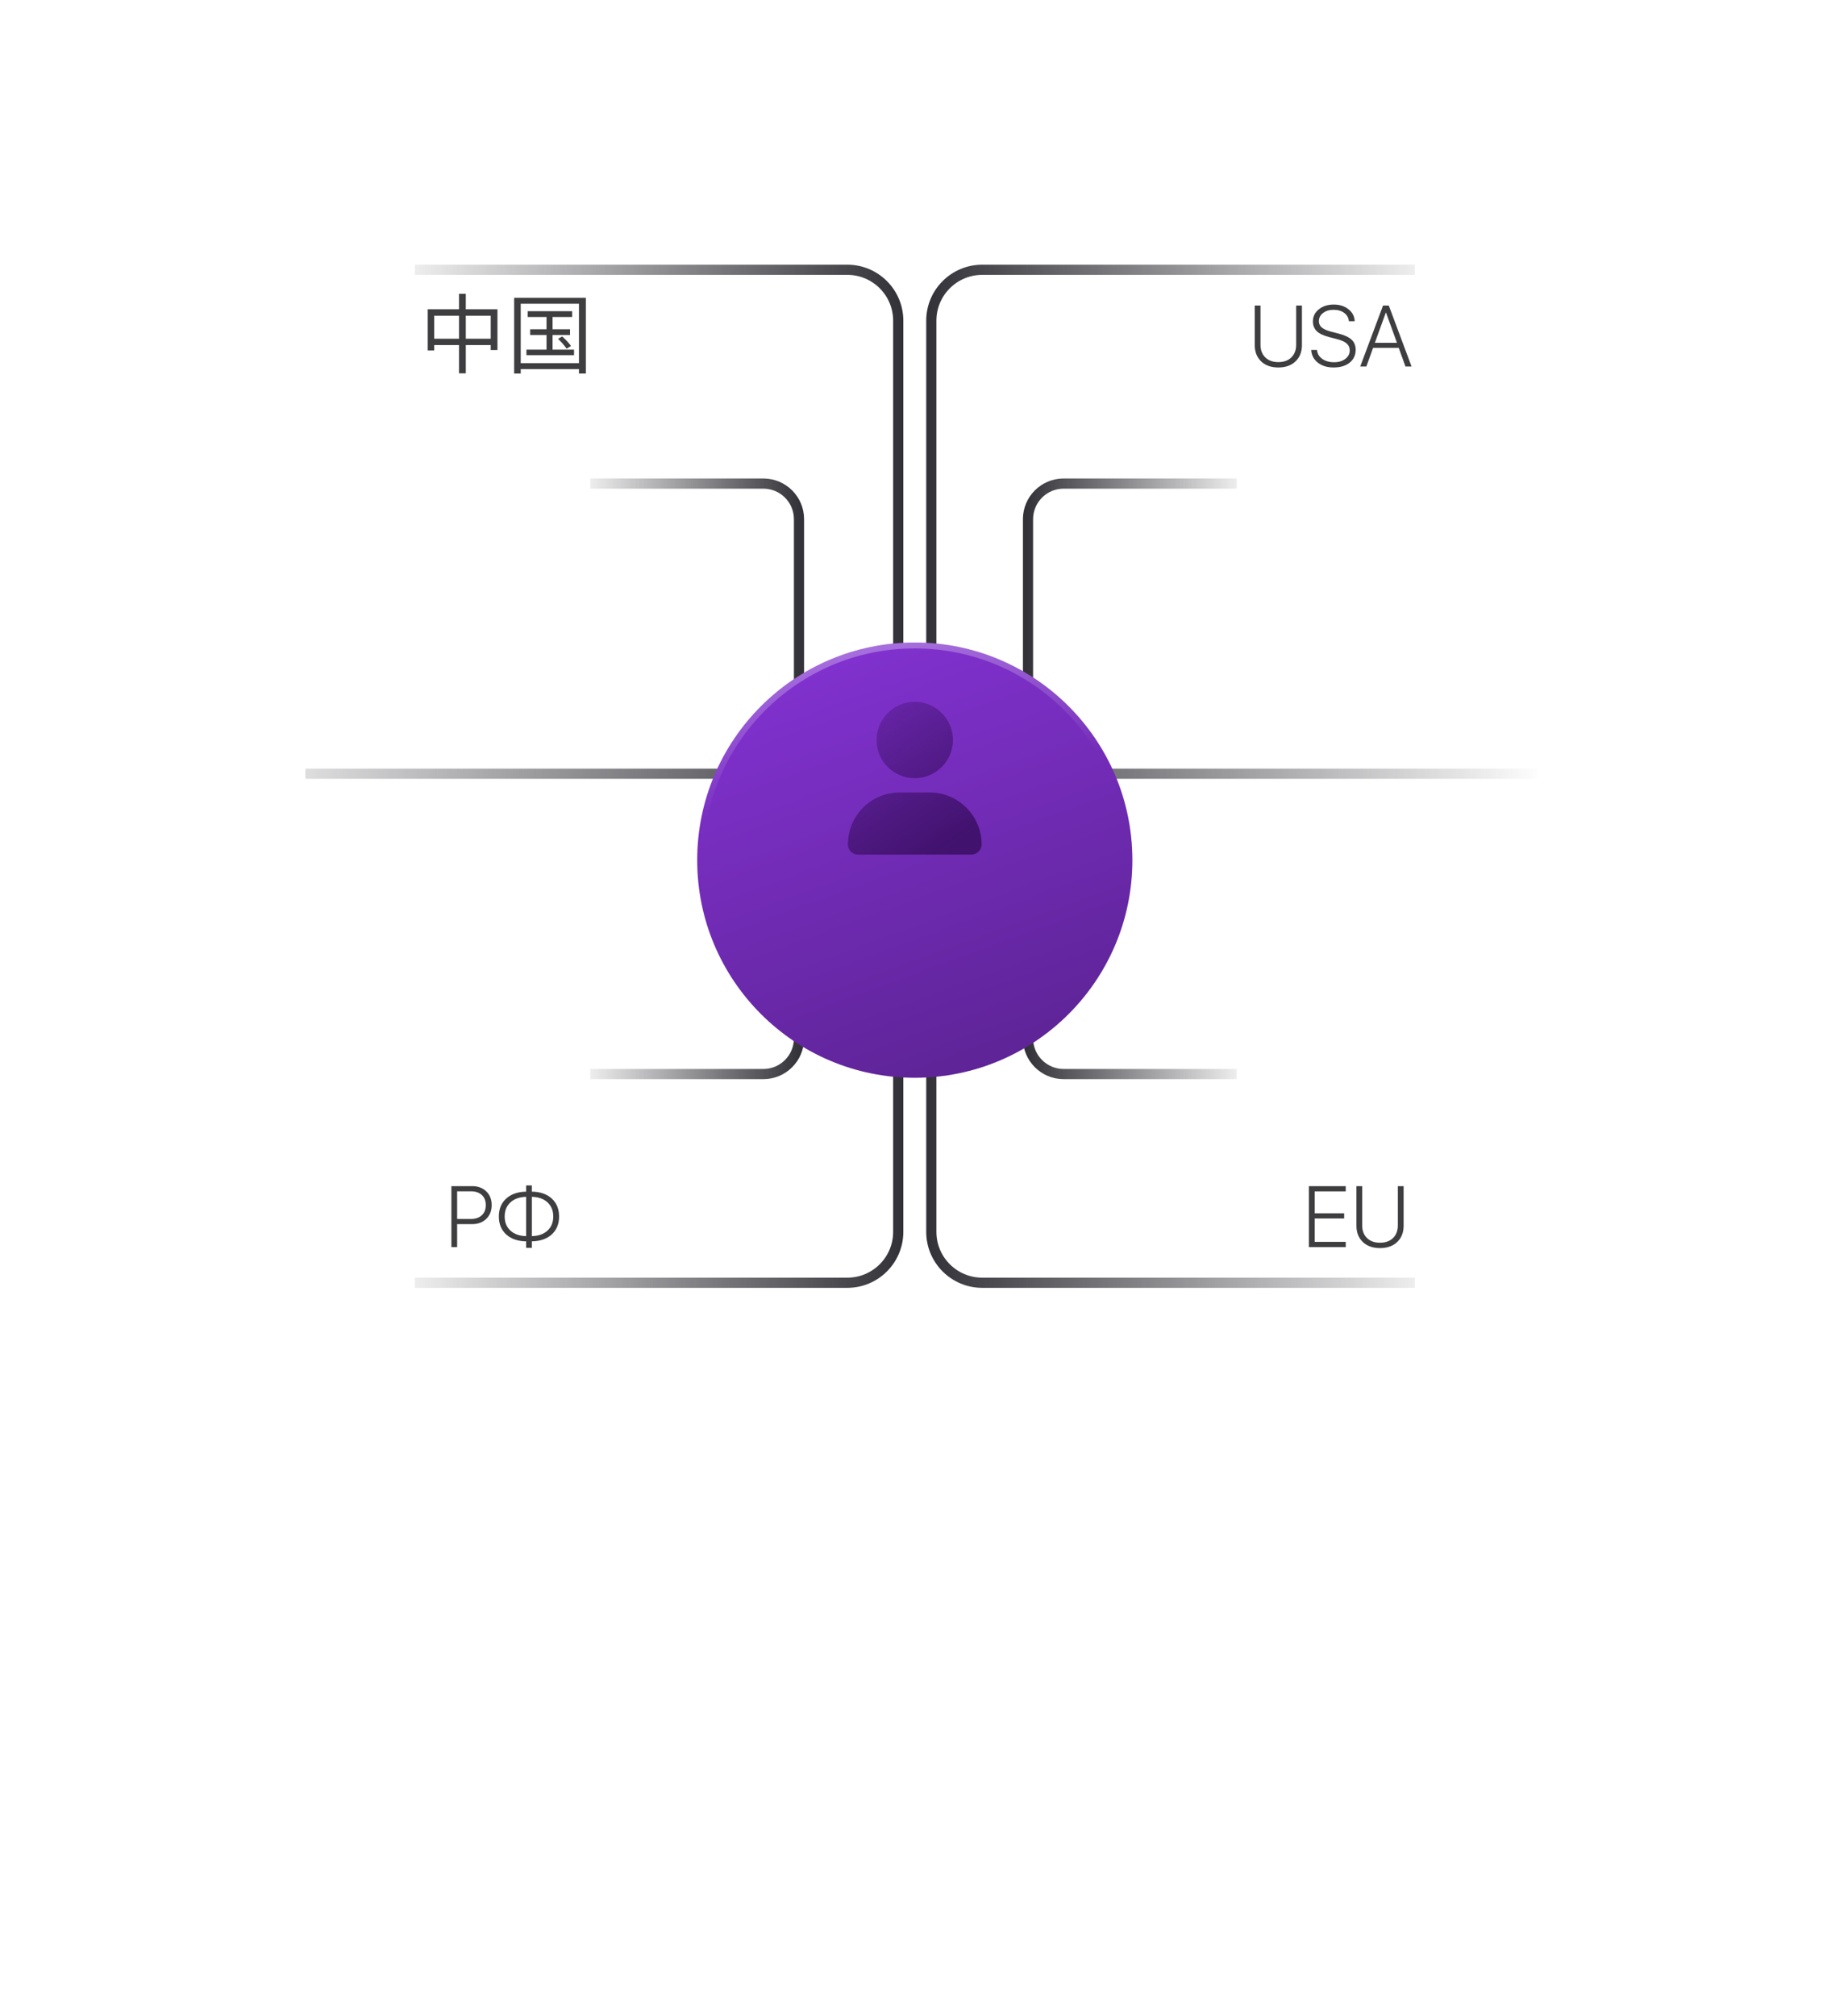
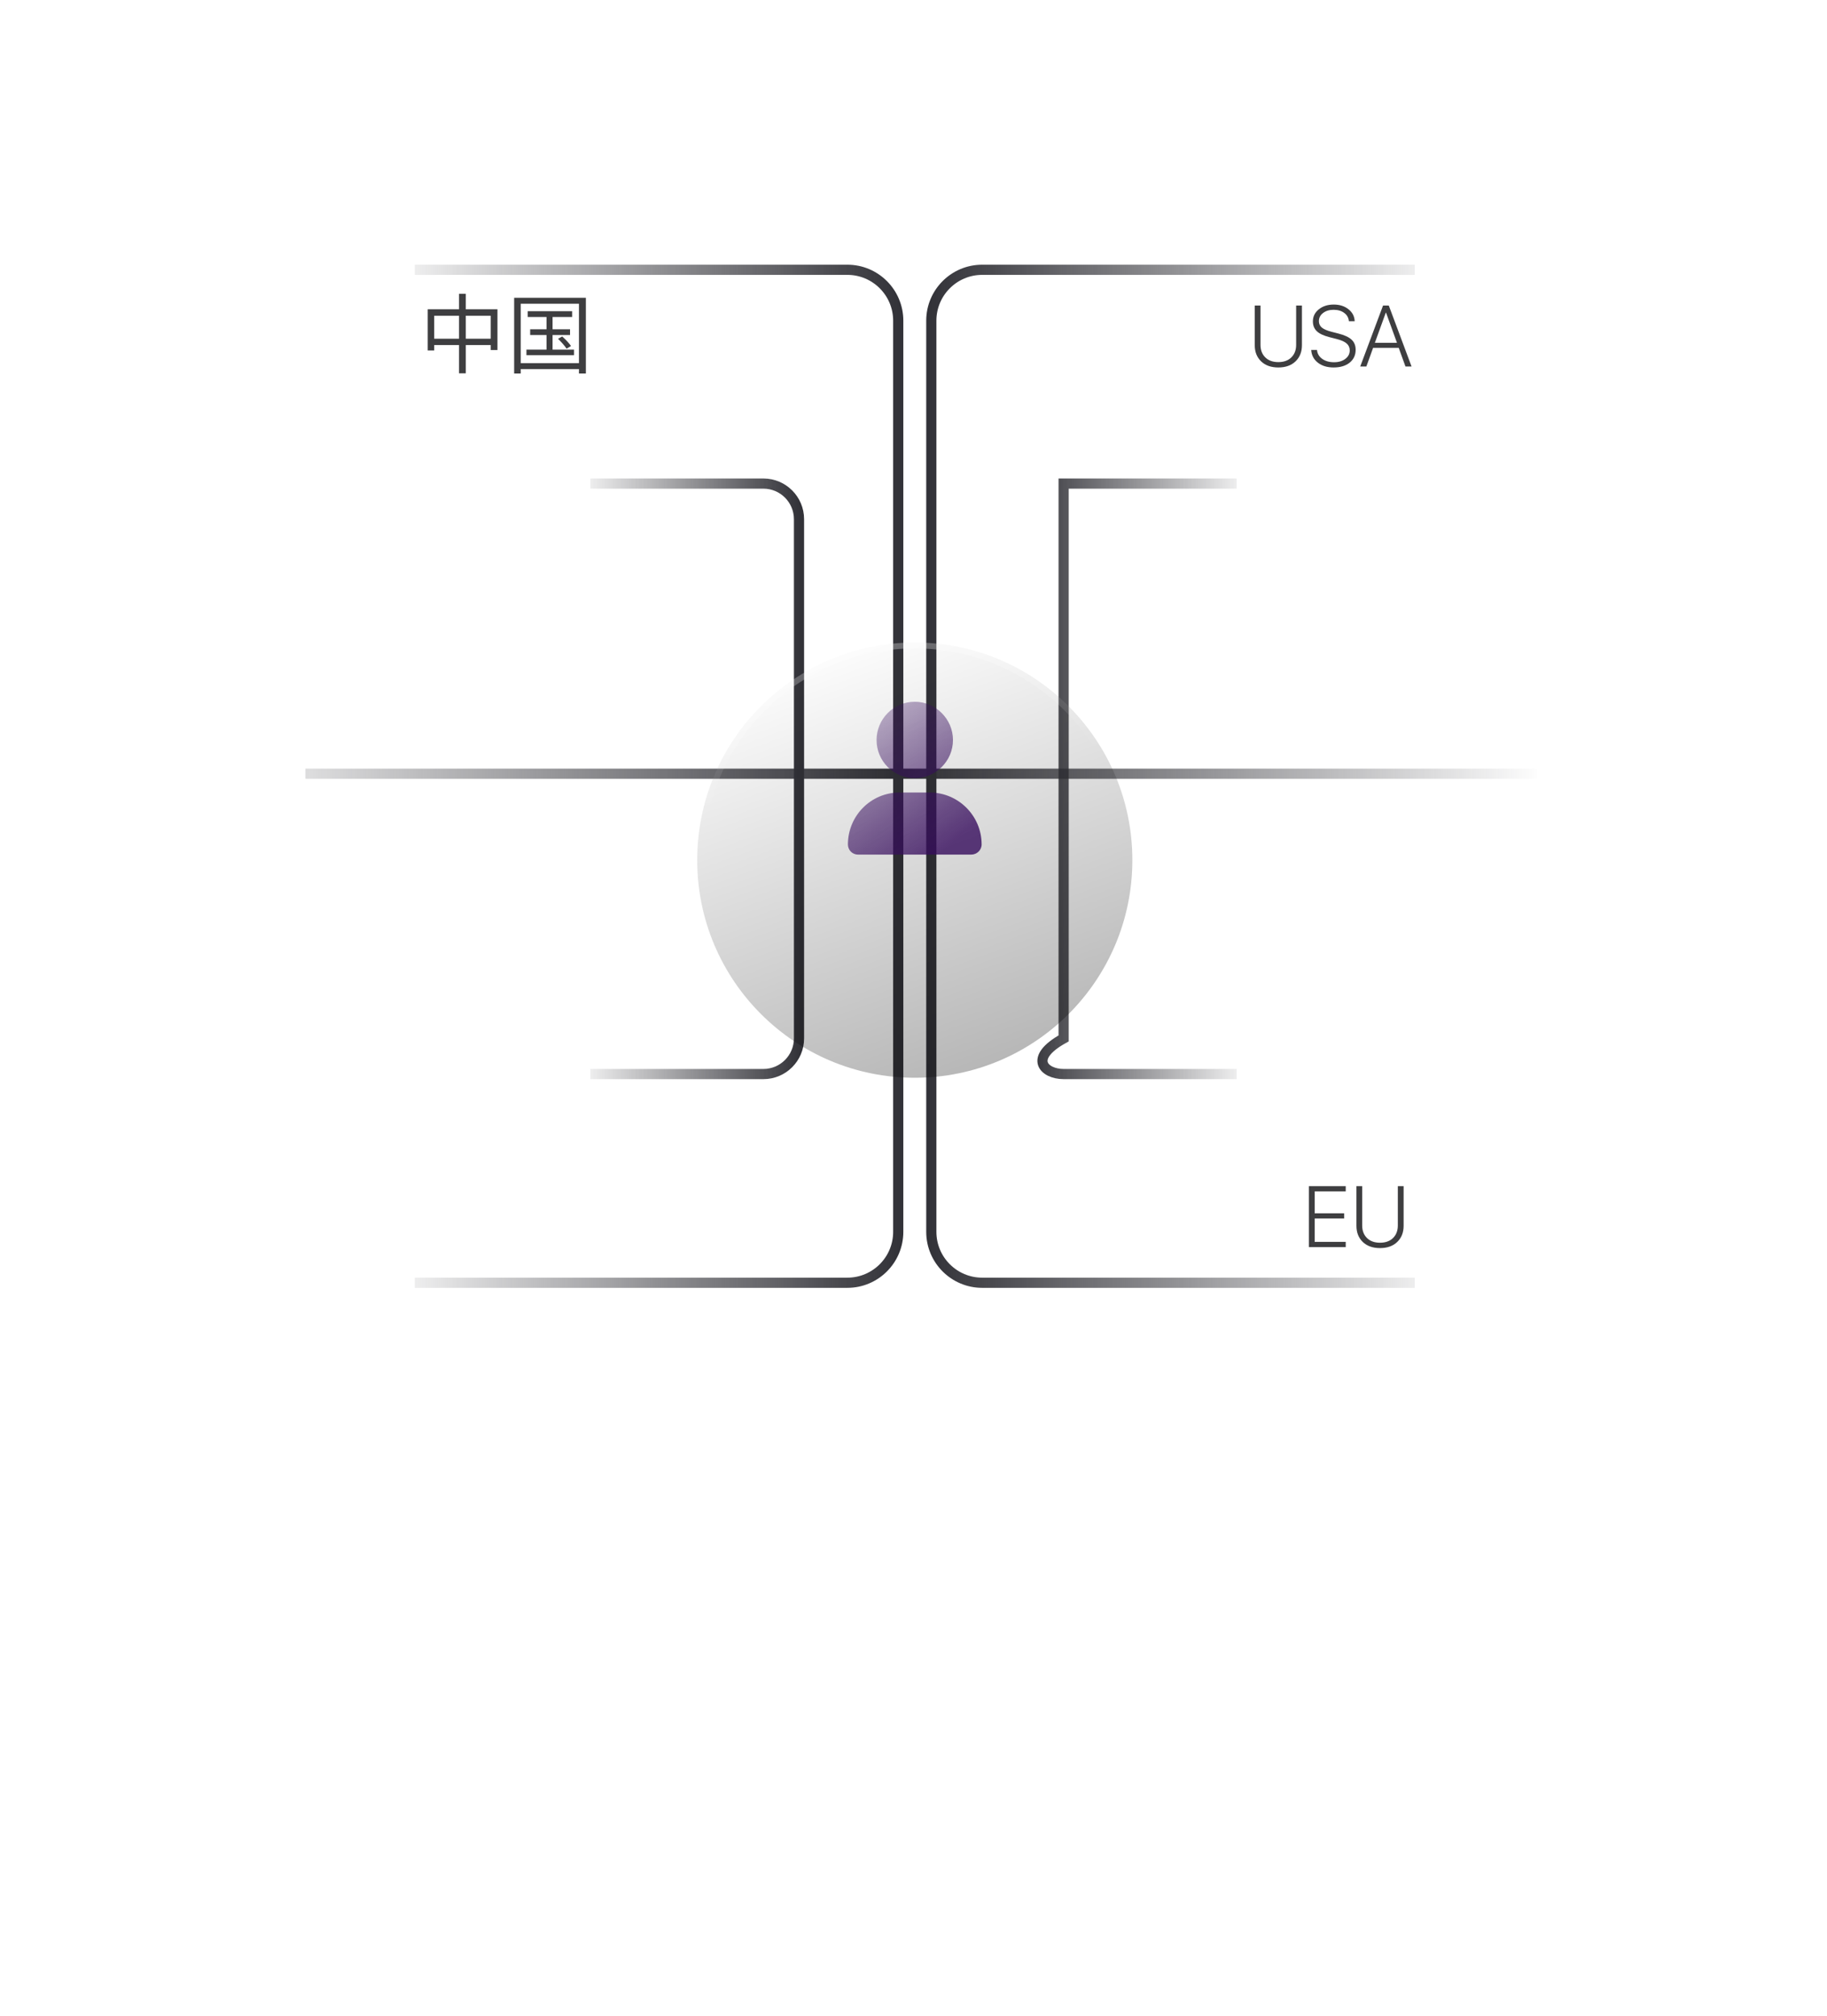
<svg xmlns="http://www.w3.org/2000/svg" width="359" height="396" viewBox="0 0 359 396" fill="none">
  <g filter="url(#filter0_i_13_59)">
    <rect width="359" height="396" rx="32" fill="white" fill-opacity="0.02" />
  </g>
  <rect x="0.5" y="0.5" width="358" height="395" rx="31.5" stroke="white" stroke-opacity="0.04" />
  <g filter="url(#filter1_i_13_59)">
    <rect x="25" y="25" width="309" height="256" rx="32" fill="white" fill-opacity="0.04" />
  </g>
  <rect x="25.5" y="25.5" width="308" height="255" rx="31.5" stroke="white" stroke-opacity="0.04" />
  <path d="M81.5 53H166.5C172.023 53 176.5 57.477 176.5 63V242C176.5 247.523 172.023 252 166.5 252H81.5" stroke="url(#paint0_linear_13_59)" stroke-width="2" />
  <path d="M278 53H193C187.477 53 183 57.477 183 63V242C183 247.523 187.477 252 193 252H278" stroke="url(#paint1_linear_13_59)" stroke-width="2" />
  <path d="M116 95H150C153.866 95 157 98.134 157 102V204C157 207.866 153.866 211 150 211H116" stroke="url(#paint2_linear_13_59)" stroke-width="2" />
-   <path d="M243 95H209C205.134 95 202 98.134 202 102V204C202 207.866 205.134 211 209 211H243" stroke="url(#paint3_linear_13_59)" stroke-width="2" />
+   <path d="M243 95H209V204C202 207.866 205.134 211 209 211H243" stroke="url(#paint3_linear_13_59)" stroke-width="2" />
  <line x1="60" y1="152" x2="302" y2="152" stroke="url(#paint4_linear_13_59)" stroke-width="2" />
  <g filter="url(#filter2_d_13_59)">
-     <circle cx="179.752" cy="152.752" r="42.752" fill="#8332D2" />
    <circle cx="179.752" cy="152.752" r="42.752" fill="url(#paint5_linear_13_59)" fill-opacity="0.3" />
    <circle cx="179.752" cy="152.752" r="42.172" stroke="url(#paint6_linear_13_59)" stroke-opacity="0.35" stroke-width="1.159" />
  </g>
  <path d="M179.75 152.875C175.586 152.875 172.243 149.533 172.243 145.369C172.243 141.264 175.586 137.862 179.75 137.862C183.855 137.862 187.256 141.264 187.256 145.369C187.256 149.533 183.855 152.875 179.75 152.875ZM182.682 155.69C188.312 155.69 192.886 160.265 192.886 165.895C192.886 167.009 191.948 167.889 190.833 167.889H168.607C167.493 167.889 166.613 167.009 166.613 165.895C166.613 160.265 171.129 155.69 176.759 155.69H182.682Z" fill="url(#paint7_linear_13_59)" fill-opacity="0.8" />
  <path d="M247.684 60.022V67.75C247.684 68.768 247.996 69.587 248.622 70.207C249.247 70.827 250.102 71.137 251.186 71.137C252.271 71.137 253.126 70.827 253.751 70.207C254.377 69.587 254.689 68.768 254.689 67.75V60.022H255.827V67.816C255.827 69.122 255.409 70.179 254.573 70.987C253.738 71.79 252.609 72.191 251.186 72.191C249.764 72.191 248.635 71.79 247.8 70.987C246.97 70.179 246.555 69.122 246.555 67.816V60.022H247.684ZM257.648 68.746H258.786C258.847 69.466 259.187 70.049 259.807 70.498C260.426 70.94 261.204 71.162 262.139 71.162C263.036 71.162 263.772 70.943 264.347 70.506C264.928 70.069 265.219 69.513 265.219 68.837C265.219 68.278 265.017 67.825 264.613 67.476C264.209 67.122 263.561 66.831 262.67 66.605L261.185 66.223C260.072 65.94 259.259 65.553 258.744 65.061C258.235 64.568 257.98 63.929 257.98 63.143C257.98 62.18 258.368 61.389 259.143 60.769C259.917 60.144 260.897 59.831 262.081 59.831C263.243 59.831 264.209 60.141 264.978 60.761C265.753 61.375 266.157 62.158 266.19 63.11H265.053C264.997 62.435 264.696 61.892 264.148 61.483C263.6 61.068 262.9 60.86 262.048 60.86C261.212 60.86 260.521 61.071 259.973 61.491C259.43 61.906 259.159 62.443 259.159 63.102C259.159 63.616 259.356 64.037 259.749 64.363C260.141 64.684 260.781 64.958 261.666 65.185L262.961 65.517C264.167 65.822 265.039 66.223 265.576 66.721C266.112 67.219 266.381 67.883 266.381 68.713C266.381 69.764 265.988 70.608 265.202 71.245C264.416 71.876 263.362 72.191 262.04 72.191C260.789 72.191 259.76 71.876 258.952 71.245C258.144 70.608 257.709 69.775 257.648 68.746ZM276.171 72L274.843 68.331H269.813L268.485 72H267.281L271.764 60.022H272.893L277.367 72H276.171ZM272.303 61.425L270.153 67.352H274.503L272.353 61.425H272.303Z" fill="#3E3E40" />
  <path d="M84.047 60.763H97.749V68.77H96.423V62.021H85.322V68.855H84.047V60.763ZM84.727 66.543H97.188V67.784H84.727V66.543ZM90.201 57.72H91.527V73.343H90.201V57.72ZM103.699 61.137H112.42V62.276H103.699V61.137ZM104.175 64.69H112.012V65.812H104.175V64.69ZM103.444 68.685H112.794V69.773H103.444V68.685ZM107.388 61.494H108.578V69.263H107.388V61.494ZM109.649 66.56L110.465 66.101C111.111 66.662 111.859 67.444 112.199 67.971L111.332 68.498C110.992 67.971 110.261 67.138 109.649 66.56ZM101.03 58.502H115.123V73.377H113.763V59.675H102.322V73.377H101.03V58.502ZM101.727 71.337H114.392V72.51H101.727V71.337Z" fill="#3E3E40" />
-   <path d="M88.697 233.022H92.772C93.918 233.022 94.845 233.365 95.553 234.051C96.261 234.737 96.616 235.637 96.616 236.749C96.616 237.861 96.259 238.763 95.545 239.455C94.831 240.141 93.904 240.484 92.764 240.484H89.826V245H88.697V233.022ZM89.826 234.035V239.472H92.507C93.425 239.472 94.145 239.231 94.665 238.75C95.191 238.268 95.454 237.601 95.454 236.749C95.454 235.897 95.194 235.233 94.673 234.757C94.153 234.275 93.431 234.035 92.507 234.035H89.826ZM103.385 242.842V235.122C102.09 235.15 101.063 235.512 100.305 236.209C99.547 236.901 99.168 237.825 99.168 238.982C99.168 240.144 99.547 241.071 100.305 241.763C101.063 242.454 102.09 242.814 103.385 242.842ZM107.577 241.763C108.335 241.065 108.714 240.139 108.714 238.982C108.714 237.825 108.335 236.898 107.577 236.201C106.819 235.504 105.795 235.144 104.505 235.122V242.842C105.795 242.814 106.819 242.454 107.577 241.763ZM103.385 243.863C101.736 243.841 100.43 243.39 99.467 242.51C98.504 241.63 98.022 240.454 98.022 238.982C98.022 237.51 98.504 236.337 99.467 235.462C100.43 234.588 101.736 234.134 103.385 234.101V232.881H104.505V234.101C106.149 234.123 107.452 234.574 108.415 235.454C109.378 236.334 109.859 237.51 109.859 238.982C109.859 240.454 109.378 241.63 108.415 242.51C107.452 243.384 106.149 243.835 104.505 243.863V245.141H103.385V243.863Z" fill="#3E3E40" />
  <path d="M264.431 243.971V245H257.201V233.022H264.431V234.051H258.33V238.359H264.124V239.372H258.33V243.971H264.431ZM267.664 233.022V240.75C267.664 241.768 267.977 242.587 268.602 243.207C269.227 243.827 270.082 244.137 271.167 244.137C272.252 244.137 273.107 243.827 273.732 243.207C274.357 242.587 274.67 241.768 274.67 240.75V233.022H275.807V240.816C275.807 242.122 275.389 243.179 274.554 243.987C273.718 244.79 272.589 245.191 271.167 245.191C269.745 245.191 268.616 244.79 267.78 243.987C266.95 243.179 266.535 242.122 266.535 240.816V233.022H267.664Z" fill="#3E3E40" />
  <defs>
    <filter id="filter0_i_13_59" x="0" y="0" width="359" height="396" filterUnits="userSpaceOnUse" color-interpolation-filters="sRGB">
      <feFlood flood-opacity="0" result="BackgroundImageFix" />
      <feBlend mode="normal" in="SourceGraphic" in2="BackgroundImageFix" result="shape" />
      <feColorMatrix in="SourceAlpha" type="matrix" values="0 0 0 0 0 0 0 0 0 0 0 0 0 0 0 0 0 0 127 0" result="hardAlpha" />
      <feOffset dy="1" />
      <feComposite in2="hardAlpha" operator="arithmetic" k2="-1" k3="1" />
      <feColorMatrix type="matrix" values="0 0 0 0 1 0 0 0 0 1 0 0 0 0 1 0 0 0 0.08 0" />
      <feBlend mode="normal" in2="shape" result="effect1_innerShadow_13_59" />
    </filter>
    <filter id="filter1_i_13_59" x="25" y="25" width="309" height="256" filterUnits="userSpaceOnUse" color-interpolation-filters="sRGB">
      <feFlood flood-opacity="0" result="BackgroundImageFix" />
      <feBlend mode="normal" in="SourceGraphic" in2="BackgroundImageFix" result="shape" />
      <feColorMatrix in="SourceAlpha" type="matrix" values="0 0 0 0 0 0 0 0 0 0 0 0 0 0 0 0 0 0 127 0" result="hardAlpha" />
      <feOffset dy="1" />
      <feComposite in2="hardAlpha" operator="arithmetic" k2="-1" k3="1" />
      <feColorMatrix type="matrix" values="0 0 0 0 1 0 0 0 0 1 0 0 0 0 1 0 0 0 0.08 0" />
      <feBlend mode="normal" in2="shape" result="effect1_innerShadow_13_59" />
    </filter>
    <filter id="filter2_d_13_59" x="74.42" y="63.644" width="210.663" height="210.664" filterUnits="userSpaceOnUse" color-interpolation-filters="sRGB">
      <feFlood flood-opacity="0" result="BackgroundImageFix" />
      <feColorMatrix in="SourceAlpha" type="matrix" values="0 0 0 0 0 0 0 0 0 0 0 0 0 0 0 0 0 0 127 0" result="hardAlpha" />
      <feOffset dy="16.224" />
      <feGaussianBlur stdDeviation="31.29" />
      <feComposite in2="hardAlpha" operator="out" />
      <feColorMatrix type="matrix" values="0 0 0 0 0 0 0 0 0 0 0 0 0 0 0 0 0 0 0.65 0" />
      <feBlend mode="normal" in2="BackgroundImageFix" result="effect1_dropShadow_13_59" />
      <feBlend mode="normal" in="SourceGraphic" in2="effect1_dropShadow_13_59" result="shape" />
    </filter>
    <linearGradient id="paint0_linear_13_59" x1="72.5" y1="153" x2="177" y2="153" gradientUnits="userSpaceOnUse">
      <stop stop-color="#323238" stop-opacity="0" />
      <stop offset="1" stop-color="#323238" />
    </linearGradient>
    <linearGradient id="paint1_linear_13_59" x1="287" y1="153" x2="182.5" y2="153" gradientUnits="userSpaceOnUse">
      <stop stop-color="#323238" stop-opacity="0" />
      <stop offset="1" stop-color="#323238" />
    </linearGradient>
    <linearGradient id="paint2_linear_13_59" x1="112.116" y1="153.291" x2="157.216" y2="153.291" gradientUnits="userSpaceOnUse">
      <stop stop-color="#323238" stop-opacity="0" />
      <stop offset="1" stop-color="#323238" />
    </linearGradient>
    <linearGradient id="paint3_linear_13_59" x1="246.884" y1="153.291" x2="201.784" y2="153.291" gradientUnits="userSpaceOnUse">
      <stop stop-color="#323238" stop-opacity="0" />
      <stop offset="1" stop-color="#323238" />
    </linearGradient>
    <linearGradient id="paint4_linear_13_59" x1="37.074" y1="153.503" x2="303.274" y2="153.506" gradientUnits="userSpaceOnUse">
      <stop stop-color="#323238" stop-opacity="0" />
      <stop offset="0.524" stop-color="#323238" />
      <stop offset="1" stop-color="#323238" stop-opacity="0" />
    </linearGradient>
    <linearGradient id="paint5_linear_13_59" x1="161.112" y1="211.167" x2="128.326" y2="121.218" gradientUnits="userSpaceOnUse">
      <stop />
      <stop offset="1" stop-opacity="0" />
    </linearGradient>
    <linearGradient id="paint6_linear_13_59" x1="148.338" y1="110" x2="153.677" y2="141.889" gradientUnits="userSpaceOnUse">
      <stop stop-color="white" />
      <stop offset="1" stop-color="white" stop-opacity="0" />
    </linearGradient>
    <linearGradient id="paint7_linear_13_59" x1="188.12" y1="165.194" x2="160.344" y2="125.35" gradientUnits="userSpaceOnUse">
      <stop stop-color="#360C5D" />
      <stop offset="1" stop-color="#360C5D" stop-opacity="0" />
    </linearGradient>
  </defs>
</svg>